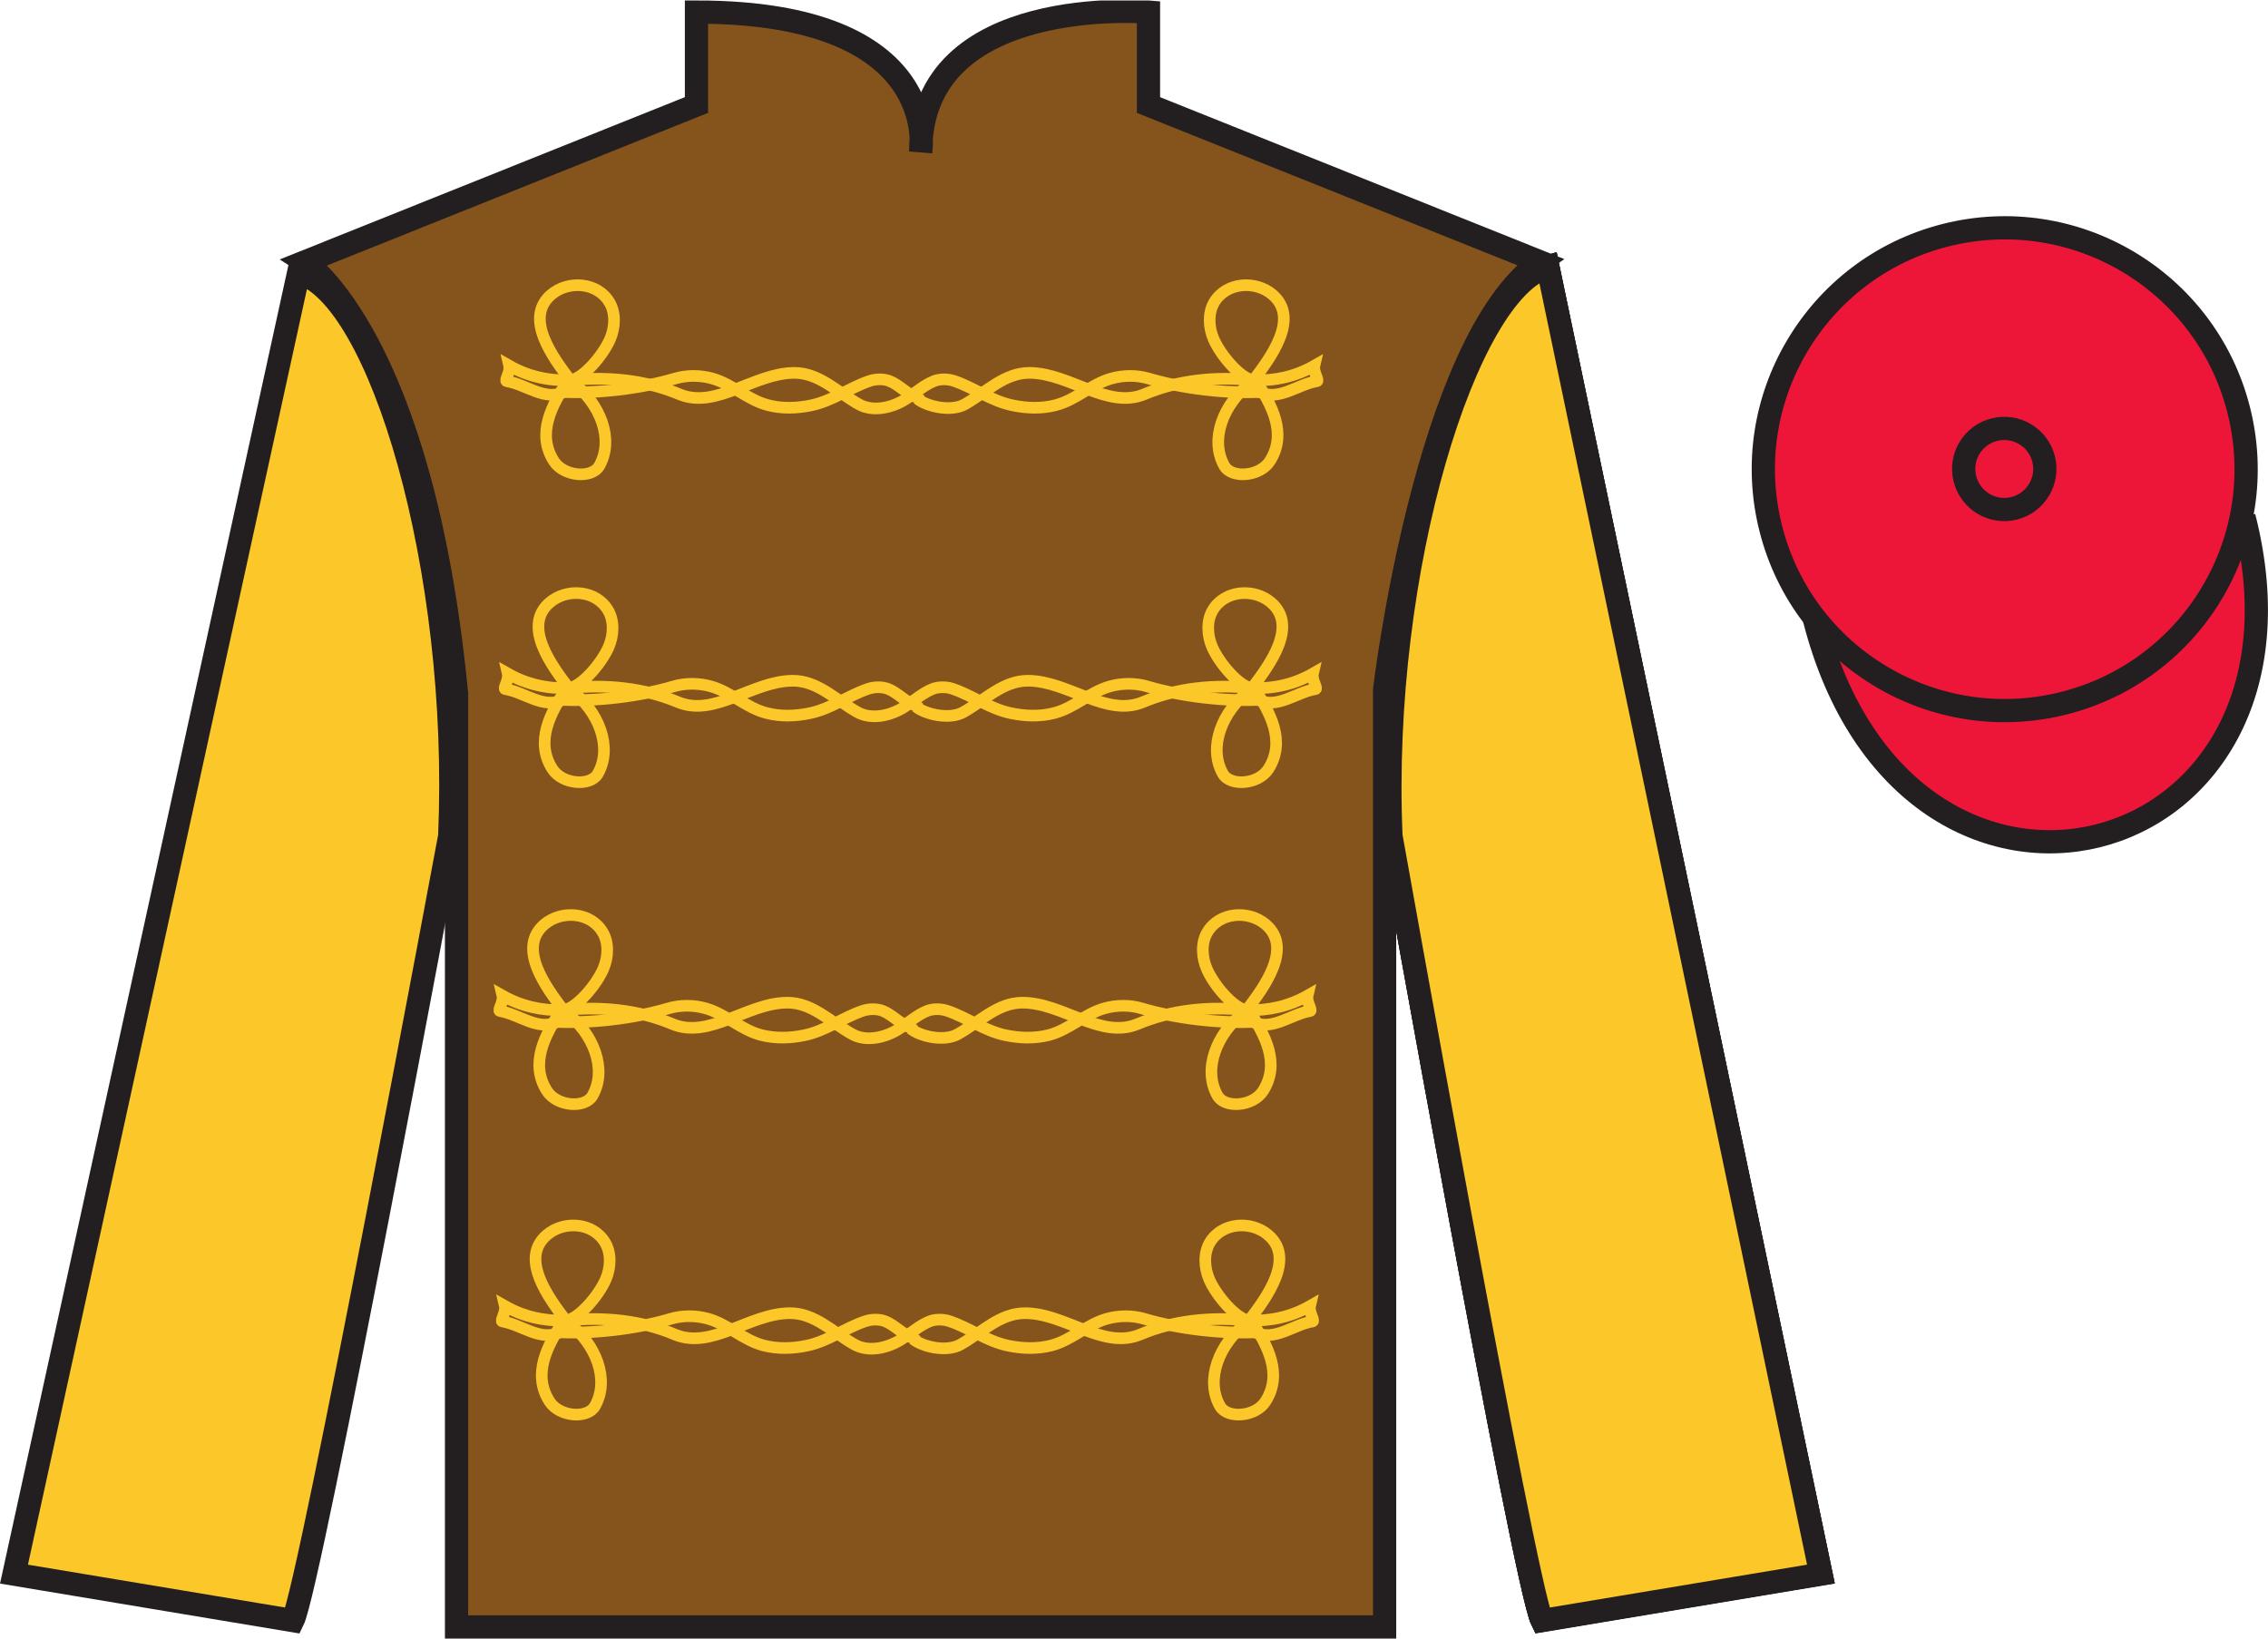
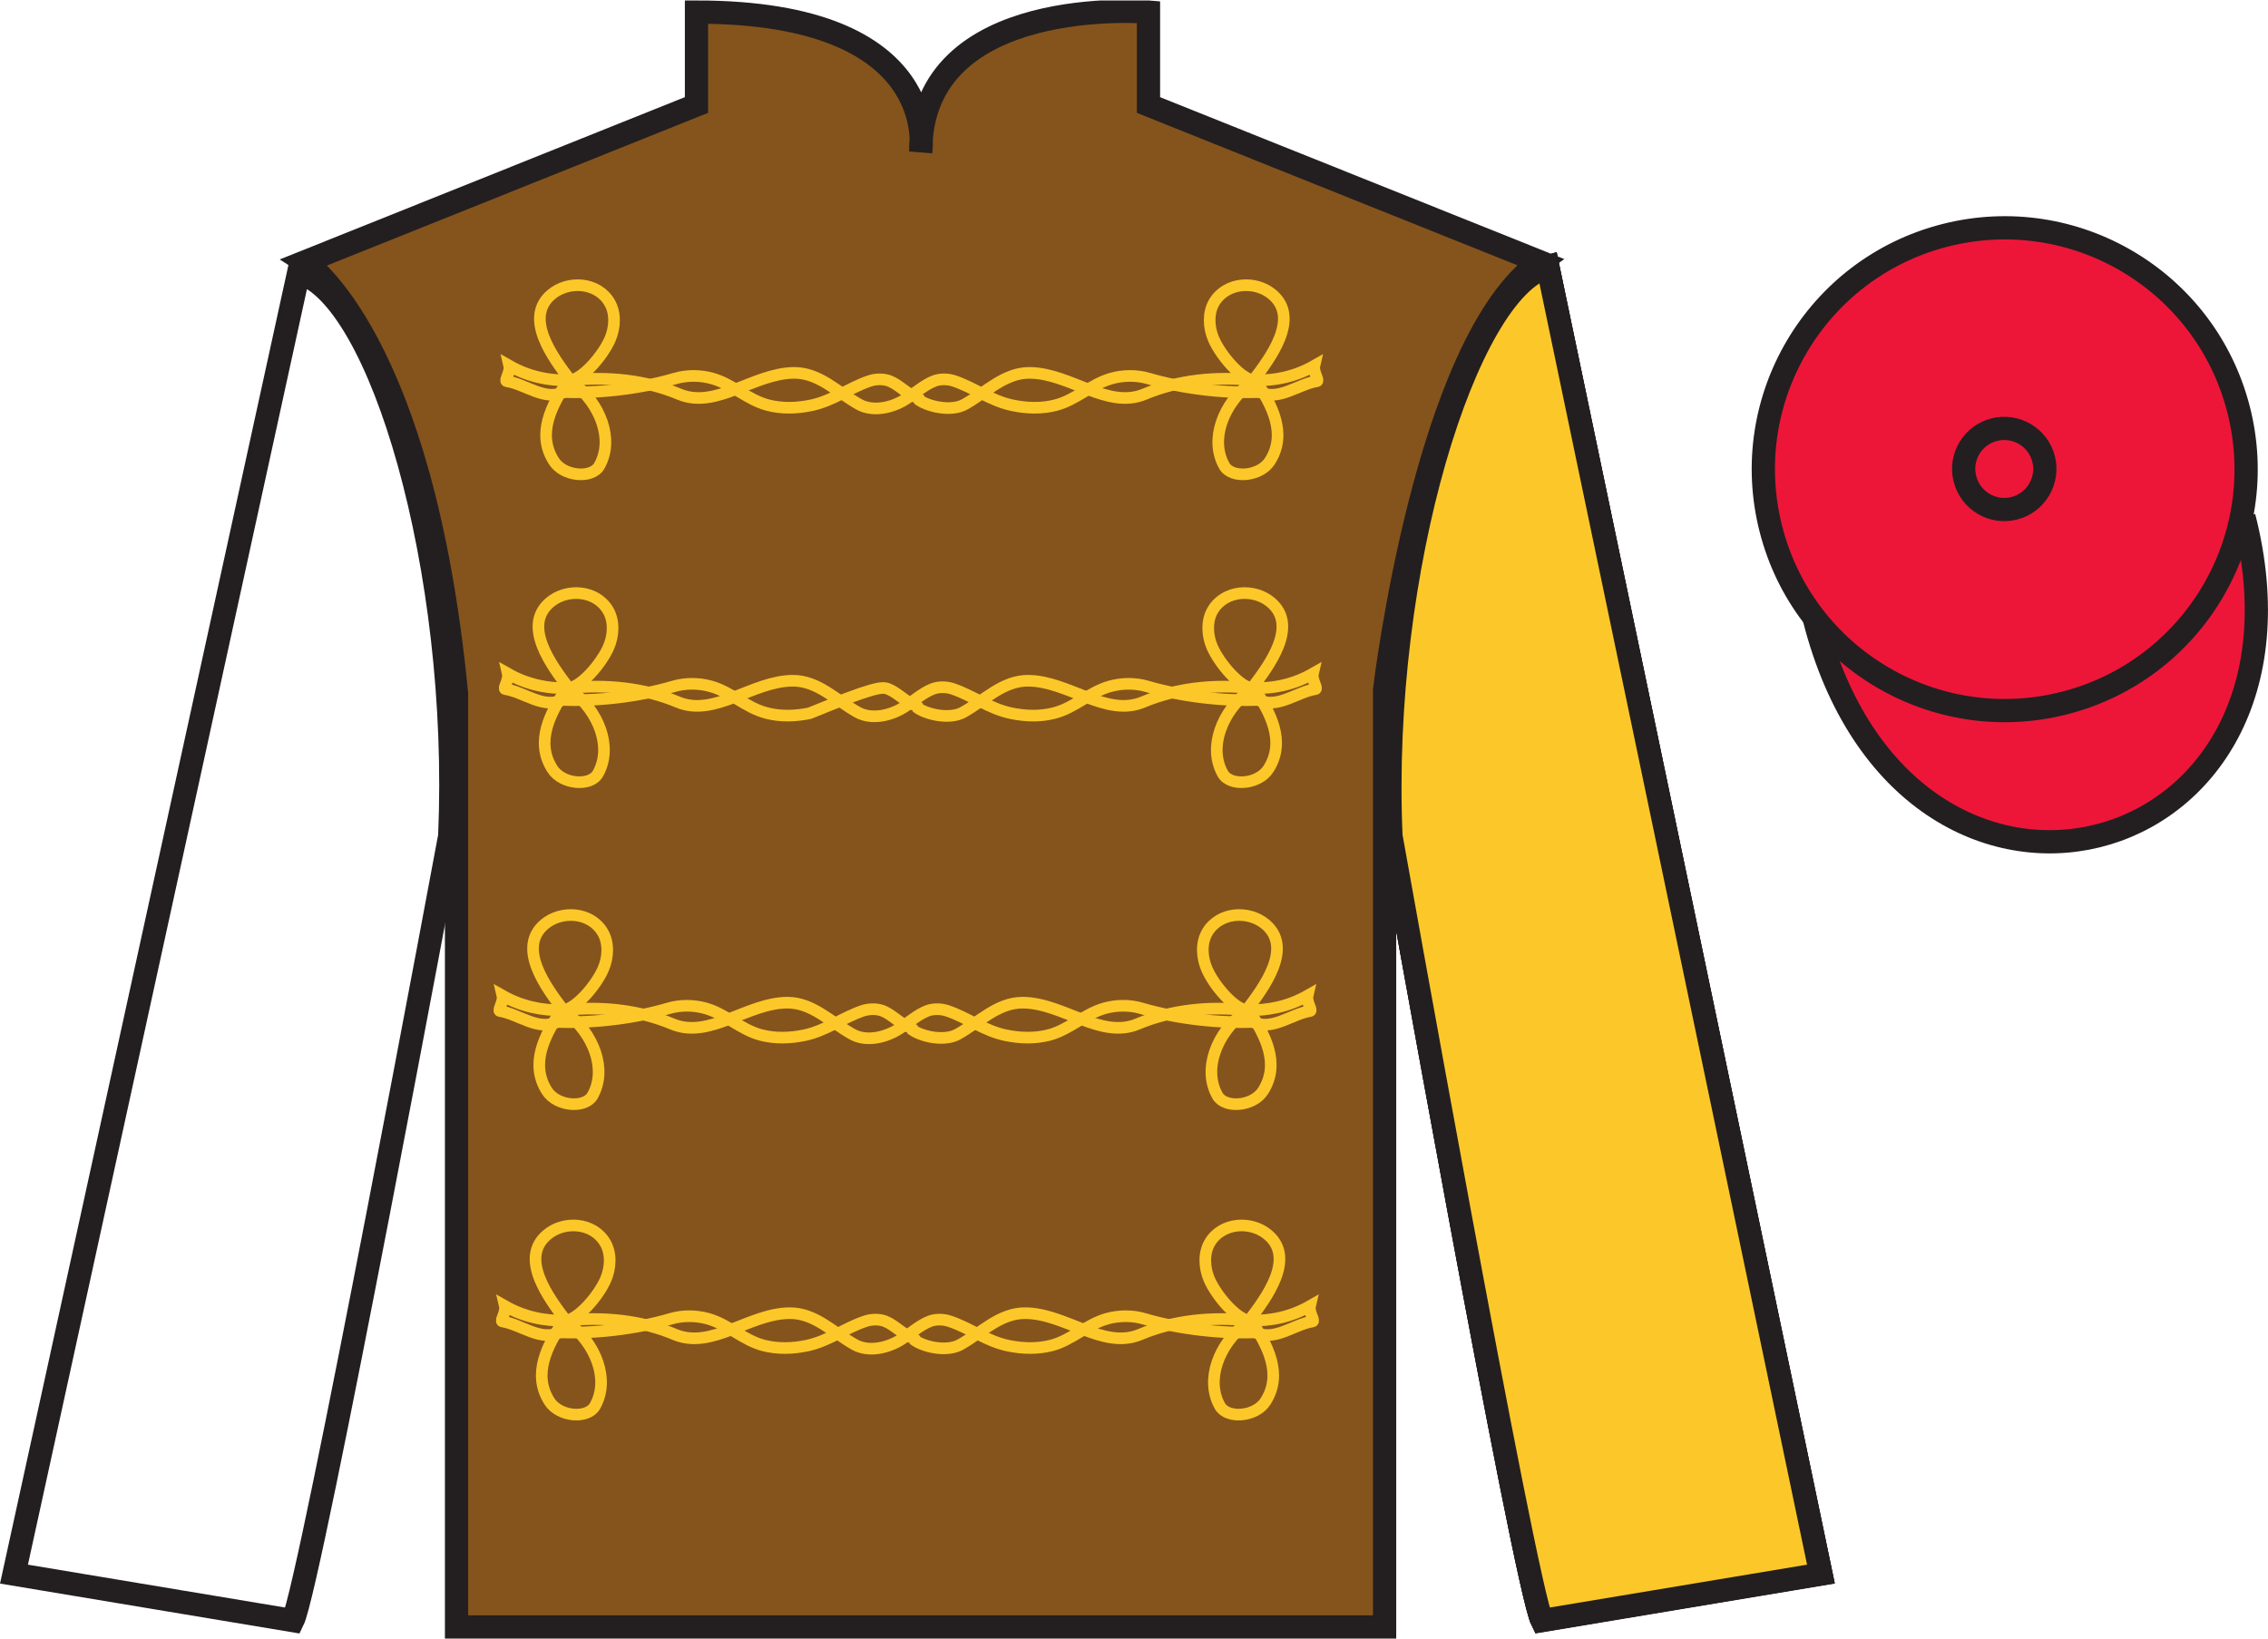
<svg xmlns="http://www.w3.org/2000/svg" width="97.59pt" height="70.52pt" viewBox="0 0 97.59 70.52" version="1.1">
  <defs>
    <clipPath id="clip1">
      <path d="M 0 70.52 L 97.59 70.52 L 97.59 0.02 L 0 0.02 L 0 70.52 Z M 0 70.52 " />
    </clipPath>
  </defs>
  <g id="surface0">
    <g clip-path="url(#clip1)" clip-rule="nonzero">
      <path style="fill-rule:nonzero;fill:rgb(92.863%,8.783%,22.277%);fill-opacity:1;stroke-width:10;stroke-linecap:butt;stroke-linejoin:miter;stroke:rgb(13.73%,12.16%,12.549%);stroke-opacity:1;stroke-miterlimit:4;" d="M 780.703 438.833 C 820.391 283.169 1004.336 330.786 965.547 482.778 " transform="matrix(0.1,0,0,-0.1,0,70.52)" />
      <path style=" stroke:none;fill-rule:nonzero;fill:rgb(52.035%,32.815%,10.944%);fill-opacity:1;" d="M 13.121 11.27 C 13.121 11.27 18.16 14.52 19.645 29.855 C 19.645 29.855 19.645 44.855 19.645 70.02 L 59.578 70.02 L 59.578 29.688 C 59.578 29.688 61.352 14.688 66.266 11.27 L 49.418 4.52 L 49.418 0.52 C 49.418 0.52 39.617 -0.312 39.617 6.52 C 39.617 6.52 40.621 0.52 29.969 0.52 L 29.969 4.52 L 13.121 11.27 " />
      <path style="fill:none;stroke-width:10;stroke-linecap:butt;stroke-linejoin:miter;stroke:rgb(13.73%,12.16%,12.549%);stroke-opacity:1;stroke-miterlimit:4;" d="M 131.211 592.505 C 131.211 592.505 181.602 560.005 196.445 406.645 C 196.445 406.645 196.445 256.645 196.445 5.005 L 595.781 5.005 L 595.781 408.325 C 595.781 408.325 613.516 558.325 662.656 592.505 L 494.18 660.005 L 494.18 700.005 C 494.18 700.005 396.172 708.325 396.172 640.005 C 396.172 640.005 406.211 700.005 299.688 700.005 L 299.688 660.005 L 131.211 592.505 Z M 131.211 592.505 " transform="matrix(0.1,0,0,-0.1,0,70.52)" />
      <path style="fill:none;stroke-width:5;stroke-linecap:butt;stroke-linejoin:miter;stroke:rgb(13.73%,12.16%,12.549%);stroke-opacity:1;stroke-miterlimit:4;" d="M 126.016 7.895 C 133.516 22.895 193.516 345.395 193.516 345.395 C 198.516 460.395 163.516 577.895 128.516 587.895 L 6.016 27.895 L 126.016 7.895 Z M 126.016 7.895 " transform="matrix(0.1,0,0,-0.1,0,70.52)" />
      <path style="fill:none;stroke-width:10;stroke-linecap:butt;stroke-linejoin:miter;stroke:rgb(13.73%,12.16%,12.549%);stroke-opacity:1;stroke-miterlimit:4;" d="M 783.516 27.895 L 666.016 590.395 C 631.016 580.395 593.516 460.395 598.516 345.395 C 598.516 345.395 656.016 22.895 663.516 7.895 L 783.516 27.895 Z M 783.516 27.895 " transform="matrix(0.1,0,0,-0.1,0,70.52)" />
      <path style=" stroke:none;fill-rule:nonzero;fill:rgb(92.863%,8.783%,22.277%);fill-opacity:1;" d="M 88.828 30.258 C 94.387 28.84 97.742 23.184 96.324 17.625 C 94.906 12.066 89.25 8.711 83.691 10.129 C 78.137 11.547 74.781 17.203 76.199 22.762 C 77.613 28.32 83.27 31.676 88.828 30.258 " />
      <path style="fill:none;stroke-width:10;stroke-linecap:butt;stroke-linejoin:miter;stroke:rgb(13.73%,12.16%,12.549%);stroke-opacity:1;stroke-miterlimit:4;" d="M 888.281 402.622 C 943.867 416.802 977.422 473.364 963.242 528.95 C 949.062 584.536 892.5 618.091 836.914 603.911 C 781.367 589.731 747.812 533.169 761.992 477.583 C 776.133 421.997 832.695 388.442 888.281 402.622 Z M 888.281 402.622 " transform="matrix(0.1,0,0,-0.1,0,70.52)" />
      <path style=" stroke:none;fill-rule:nonzero;fill:rgb(92.863%,8.783%,22.277%);fill-opacity:1;" d="M 86.672 21.875 C 87.605 21.637 88.172 20.684 87.934 19.75 C 87.695 18.816 86.742 18.254 85.809 18.492 C 84.875 18.73 84.309 19.68 84.551 20.613 C 84.789 21.547 85.738 22.113 86.672 21.875 " />
      <path style="fill:none;stroke-width:10;stroke-linecap:butt;stroke-linejoin:miter;stroke:rgb(13.73%,12.16%,12.549%);stroke-opacity:1;stroke-miterlimit:4;" d="M 866.719 486.45 C 876.055 488.833 881.719 498.364 879.336 507.7 C 876.953 517.036 867.422 522.661 858.086 520.278 C 848.75 517.895 843.086 508.403 845.508 499.067 C 847.891 489.731 857.383 484.067 866.719 486.45 Z M 866.719 486.45 " transform="matrix(0.1,0,0,-0.1,0,70.52)" />
      <path style="fill:none;stroke-width:5;stroke-linecap:butt;stroke-linejoin:miter;stroke:rgb(13.73%,12.16%,12.549%);stroke-opacity:1;stroke-miterlimit:4;" d="M 126.016 7.895 C 133.516 22.895 193.516 345.395 193.516 345.395 C 198.516 460.395 163.516 577.895 128.516 587.895 L 6.016 27.895 L 126.016 7.895 Z M 126.016 7.895 " transform="matrix(0.1,0,0,-0.1,0,70.52)" />
      <path style="fill:none;stroke-width:10;stroke-linecap:butt;stroke-linejoin:miter;stroke:rgb(13.73%,12.16%,12.549%);stroke-opacity:1;stroke-miterlimit:4;" d="M 783.516 27.895 L 666.016 590.395 C 631.016 580.395 593.516 460.395 598.516 345.395 C 598.516 345.395 656.016 22.895 663.516 7.895 L 783.516 27.895 Z M 783.516 27.895 " transform="matrix(0.1,0,0,-0.1,0,70.52)" />
-       <path style=" stroke:none;fill-rule:nonzero;fill:rgb(98.576%,78.399%,16.048%);fill-opacity:1;" d="M 12.602 69.746 C 13.352 68.23 19.352 35.98 19.352 35.98 C 19.852 24.48 16.352 12.73 12.852 11.73 L 0.602 67.746 L 12.602 69.746 " />
      <path style="fill:none;stroke-width:10;stroke-linecap:butt;stroke-linejoin:miter;stroke:rgb(13.73%,12.16%,12.549%);stroke-opacity:1;stroke-miterlimit:4;" d="M 126.016 7.739 C 133.516 22.895 193.516 345.395 193.516 345.395 C 198.516 460.395 163.516 577.895 128.516 587.895 L 6.016 27.739 L 126.016 7.739 Z M 126.016 7.739 " transform="matrix(0.1,0,0,-0.1,0,70.52)" />
      <path style=" stroke:none;fill-rule:nonzero;fill:rgb(98.576%,78.399%,16.048%);fill-opacity:1;" d="M 78.352 67.746 L 66.602 11.48 C 63.102 12.48 59.352 24.48 59.852 35.98 C 59.852 35.98 65.602 68.23 66.352 69.746 L 78.352 67.746 " />
      <path style="fill:none;stroke-width:10;stroke-linecap:butt;stroke-linejoin:miter;stroke:rgb(13.73%,12.16%,12.549%);stroke-opacity:1;stroke-miterlimit:4;" d="M 783.516 27.739 L 666.016 590.395 C 631.016 580.395 593.516 460.395 598.516 345.395 C 598.516 345.395 656.016 22.895 663.516 7.739 L 783.516 27.739 Z M 783.516 27.739 " transform="matrix(0.1,0,0,-0.1,0,70.52)" />
      <path style="fill:none;stroke-width:5;stroke-linecap:butt;stroke-linejoin:miter;stroke:rgb(98.576%,78.399%,16.048%);stroke-opacity:1;stroke-miterlimit:4;" d="M 537.461 136.88 C 544.844 146.567 557.578 163.598 545.664 173.716 C 538.398 179.966 525.703 179.223 520.508 170.317 C 517.852 165.708 518.203 159.497 520.352 154.536 C 523.438 147.466 532.031 137.466 537.461 136.88 C 521.328 138.559 505.234 137.036 490.586 130.864 C 474.727 124.223 458.555 139.927 441.211 140.044 C 430.352 140.161 422.617 131.802 413.242 126.528 C 407.227 123.13 396.836 125.63 392.93 128.872 " transform="matrix(0.1,0,0,-0.1,0,70.52)" />
      <path style="fill:none;stroke-width:5;stroke-linecap:butt;stroke-linejoin:miter;stroke:rgb(98.576%,78.399%,16.048%);stroke-opacity:1;stroke-miterlimit:4;" d="M 243.477 136.88 C 236.133 146.567 223.398 163.598 235.312 173.716 C 242.578 179.966 255.273 179.223 260.43 170.317 C 263.125 165.708 262.773 159.497 260.625 154.536 C 257.539 147.466 248.945 137.466 243.477 136.88 C 259.648 138.559 275.742 137.036 290.391 130.864 C 306.25 124.223 322.383 139.927 339.766 140.044 C 350.625 140.161 358.359 131.802 367.734 126.528 C 373.75 123.13 382.07 125.005 388.008 128.872 C 392.07 131.489 395.82 134.887 400.117 136.567 C 402.656 137.544 405.977 137.466 408.633 136.567 C 417.344 133.677 424.531 127.973 433.828 126.059 C 440.039 124.77 446.328 124.614 452.344 126.138 C 461.133 128.403 467.656 135.239 476.367 137.661 C 481.484 139.067 487.266 139.145 492.305 137.622 C 507.344 133.169 526.445 131.02 541.836 131.88 " transform="matrix(0.1,0,0,-0.1,0,70.52)" />
      <path style="fill:none;stroke-width:5;stroke-linecap:butt;stroke-linejoin:miter;stroke:rgb(98.576%,78.399%,16.048%);stroke-opacity:1;stroke-miterlimit:4;" d="M 536.133 135.708 C 524.688 126.841 518.477 111.528 524.922 100.083 C 528.086 94.458 540.312 95.356 544.57 102.114 C 552.031 113.872 545.469 126.177 538.477 136.723 C 537.93 137.544 536.992 136.372 536.133 135.708 Z M 536.133 135.708 " transform="matrix(0.1,0,0,-0.1,0,70.52)" />
      <path style="fill:none;stroke-width:5;stroke-linecap:butt;stroke-linejoin:miter;stroke:rgb(98.576%,78.399%,16.048%);stroke-opacity:1;stroke-miterlimit:4;" d="M 537.461 136.88 C 546.836 136.567 555.742 138.559 563.711 143.13 C 563.086 140.473 565.898 136.645 564.805 136.489 C 556.406 135.083 548.359 127.7 539.961 131.88 " transform="matrix(0.1,0,0,-0.1,0,70.52)" />
      <path style="fill:none;stroke-width:5;stroke-linecap:butt;stroke-linejoin:miter;stroke:rgb(98.576%,78.399%,16.048%);stroke-opacity:1;stroke-miterlimit:4;" d="M 239.102 131.88 C 254.531 131.02 273.633 133.169 288.633 137.622 C 293.711 139.145 299.492 139.067 304.609 137.661 C 313.32 135.239 319.844 128.403 328.633 126.138 C 334.648 124.614 340.938 124.77 347.148 126.059 C 356.406 127.973 363.633 133.677 372.344 136.567 C 375 137.466 378.32 137.544 380.859 136.567 C 385.039 134.927 388.32 130.942 392.695 129.419 C 393.477 129.145 394.219 128.13 395.273 127.817 " transform="matrix(0.1,0,0,-0.1,0,70.52)" />
      <path style="fill:none;stroke-width:5;stroke-linecap:butt;stroke-linejoin:miter;stroke:rgb(98.576%,78.399%,16.048%);stroke-opacity:1;stroke-miterlimit:4;" d="M 244.805 135.708 C 256.289 126.841 262.5 111.528 256.016 100.083 C 252.852 94.458 240.664 95.356 236.406 102.114 C 228.945 113.872 235.508 126.177 242.5 136.723 C 243.047 137.544 243.984 136.372 244.805 135.708 Z M 244.805 135.708 " transform="matrix(0.1,0,0,-0.1,0,70.52)" />
      <path style="fill:none;stroke-width:5;stroke-linecap:butt;stroke-linejoin:miter;stroke:rgb(98.576%,78.399%,16.048%);stroke-opacity:1;stroke-miterlimit:4;" d="M 243.477 136.88 C 234.141 136.567 225.234 138.559 217.227 143.13 C 217.852 140.473 215.078 136.645 216.133 136.489 C 224.57 135.083 232.617 127.7 240.977 131.88 " transform="matrix(0.1,0,0,-0.1,0,70.52)" />
      <path style="fill:none;stroke-width:5;stroke-linecap:butt;stroke-linejoin:miter;stroke:rgb(98.576%,78.399%,16.048%);stroke-opacity:1;stroke-miterlimit:4;" d="M 536.406 270.473 C 543.789 280.161 556.523 297.192 544.609 307.348 C 537.305 313.559 524.648 312.817 519.453 303.911 C 516.758 299.302 517.148 293.13 519.297 288.169 C 522.344 281.059 530.938 271.059 536.406 270.473 C 520.273 272.192 504.18 270.63 489.531 264.497 C 473.633 257.817 457.5 273.52 440.156 273.677 C 429.297 273.755 421.562 265.395 412.148 260.122 C 406.133 256.723 395.781 259.223 391.875 262.466 " transform="matrix(0.1,0,0,-0.1,0,70.52)" />
      <path style="fill:none;stroke-width:5;stroke-linecap:butt;stroke-linejoin:miter;stroke:rgb(98.576%,78.399%,16.048%);stroke-opacity:1;stroke-miterlimit:4;" d="M 242.422 270.473 C 235.039 280.161 222.344 297.192 234.219 307.348 C 241.523 313.559 254.219 312.817 259.375 303.911 C 262.07 299.302 261.719 293.13 259.57 288.169 C 256.484 281.059 247.891 271.059 242.422 270.473 C 258.594 272.192 274.648 270.63 289.297 264.497 C 305.195 257.817 321.328 273.52 338.672 273.677 C 349.531 273.755 357.266 265.395 366.68 260.122 C 372.695 256.723 380.977 258.598 386.953 262.466 C 391.016 265.083 394.727 268.481 399.023 270.161 C 401.602 271.137 404.883 271.059 407.539 270.2 C 416.289 267.27 423.477 261.567 432.734 259.653 C 438.984 258.364 445.273 258.208 451.289 259.731 C 460.039 261.997 466.602 268.833 475.273 271.255 C 480.43 272.7 486.172 272.739 491.25 271.216 C 506.289 266.762 525.352 264.614 540.781 265.473 " transform="matrix(0.1,0,0,-0.1,0,70.52)" />
      <path style="fill:none;stroke-width:5;stroke-linecap:butt;stroke-linejoin:miter;stroke:rgb(98.576%,78.399%,16.048%);stroke-opacity:1;stroke-miterlimit:4;" d="M 535.078 269.341 C 523.594 260.434 517.422 245.122 523.867 233.677 C 527.031 228.052 539.219 228.95 543.516 235.747 C 550.938 247.505 544.414 259.77 537.422 270.317 C 536.836 271.177 535.938 269.966 535.078 269.341 Z M 535.078 269.341 " transform="matrix(0.1,0,0,-0.1,0,70.52)" />
      <path style="fill:none;stroke-width:5;stroke-linecap:butt;stroke-linejoin:miter;stroke:rgb(98.576%,78.399%,16.048%);stroke-opacity:1;stroke-miterlimit:4;" d="M 536.406 270.473 C 545.781 270.161 554.688 272.192 562.656 276.723 C 562.031 274.067 564.805 270.278 563.75 270.083 C 555.352 268.677 547.305 261.294 538.906 265.473 " transform="matrix(0.1,0,0,-0.1,0,70.52)" />
      <path style="fill:none;stroke-width:5;stroke-linecap:butt;stroke-linejoin:miter;stroke:rgb(98.576%,78.399%,16.048%);stroke-opacity:1;stroke-miterlimit:4;" d="M 238.047 265.473 C 253.477 264.614 272.539 266.762 287.578 271.216 C 292.656 272.739 298.438 272.7 303.555 271.255 C 312.227 268.833 318.789 261.997 327.578 259.731 C 333.594 258.208 339.844 258.364 346.094 259.653 C 355.352 261.567 362.578 267.27 371.289 270.2 C 373.945 271.059 377.266 271.137 379.805 270.161 C 383.984 268.52 387.266 264.536 391.641 263.012 C 392.422 262.739 393.125 261.723 394.219 261.411 " transform="matrix(0.1,0,0,-0.1,0,70.52)" />
      <path style="fill:none;stroke-width:5;stroke-linecap:butt;stroke-linejoin:miter;stroke:rgb(98.576%,78.399%,16.048%);stroke-opacity:1;stroke-miterlimit:4;" d="M 243.75 269.341 C 255.234 260.434 261.445 245.122 254.961 233.677 C 251.797 228.052 239.609 228.95 235.312 235.747 C 227.891 247.505 234.453 259.77 241.406 270.317 C 241.992 271.177 242.93 269.966 243.75 269.341 Z M 243.75 269.341 " transform="matrix(0.1,0,0,-0.1,0,70.52)" />
      <path style="fill:none;stroke-width:5;stroke-linecap:butt;stroke-linejoin:miter;stroke:rgb(98.576%,78.399%,16.048%);stroke-opacity:1;stroke-miterlimit:4;" d="M 242.422 270.473 C 233.086 270.161 224.18 272.192 216.172 276.723 C 216.797 274.067 214.023 270.278 215.078 270.083 C 223.477 268.677 231.523 261.294 239.922 265.473 " transform="matrix(0.1,0,0,-0.1,0,70.52)" />
      <path style="fill:none;stroke-width:5;stroke-linecap:butt;stroke-linejoin:miter;stroke:rgb(98.576%,78.399%,16.048%);stroke-opacity:1;stroke-miterlimit:4;" d="M 539.336 541.567 C 546.719 551.255 559.453 568.247 547.539 578.403 C 540.273 584.614 527.578 583.872 522.383 574.966 C 519.727 570.356 520.078 564.184 522.227 559.223 C 525.312 552.153 533.906 542.114 539.336 541.567 C 523.203 543.247 507.109 541.684 492.461 535.552 C 476.602 528.911 460.43 544.575 443.086 544.731 C 432.227 544.809 424.492 536.45 415.117 531.177 C 409.102 527.817 398.711 530.317 394.805 533.52 " transform="matrix(0.1,0,0,-0.1,0,70.52)" />
      <path style="fill:none;stroke-width:5;stroke-linecap:butt;stroke-linejoin:miter;stroke:rgb(98.576%,78.399%,16.048%);stroke-opacity:1;stroke-miterlimit:4;" d="M 245.352 541.567 C 238.008 551.255 225.273 568.247 237.188 578.403 C 244.453 584.614 257.148 583.872 262.305 574.966 C 265 570.356 264.648 564.184 262.5 559.223 C 259.414 552.153 250.82 542.114 245.352 541.567 C 261.523 543.247 277.617 541.684 292.266 535.552 C 308.125 528.911 324.258 544.575 341.641 544.731 C 352.5 544.809 360.234 536.45 369.609 531.177 C 375.625 527.817 383.945 529.653 389.883 533.52 C 393.945 536.138 397.695 539.536 401.992 541.216 C 404.531 542.192 407.852 542.153 410.508 541.255 C 419.219 538.325 426.406 532.661 435.703 530.747 C 441.914 529.458 448.203 529.263 454.219 530.825 C 463.008 533.052 469.531 539.888 478.242 542.309 C 483.359 543.755 489.141 543.794 494.18 542.309 C 509.219 537.856 528.32 535.669 543.711 536.567 " transform="matrix(0.1,0,0,-0.1,0,70.52)" />
      <path style="fill:none;stroke-width:5;stroke-linecap:butt;stroke-linejoin:miter;stroke:rgb(98.576%,78.399%,16.048%);stroke-opacity:1;stroke-miterlimit:4;" d="M 538.008 540.395 C 526.562 531.528 520.352 516.177 526.797 504.731 C 529.961 499.106 542.188 500.044 546.445 506.802 C 553.906 518.559 547.344 530.825 540.352 541.411 C 539.805 542.231 538.867 541.02 538.008 540.395 Z M 538.008 540.395 " transform="matrix(0.1,0,0,-0.1,0,70.52)" />
      <path style="fill:none;stroke-width:5;stroke-linecap:butt;stroke-linejoin:miter;stroke:rgb(98.576%,78.399%,16.048%);stroke-opacity:1;stroke-miterlimit:4;" d="M 539.336 541.567 C 548.711 541.216 557.617 543.247 565.586 547.817 C 564.961 545.122 567.773 541.333 566.68 541.138 C 558.281 539.77 550.234 532.388 541.836 536.567 " transform="matrix(0.1,0,0,-0.1,0,70.52)" />
      <path style="fill:none;stroke-width:5;stroke-linecap:butt;stroke-linejoin:miter;stroke:rgb(98.576%,78.399%,16.048%);stroke-opacity:1;stroke-miterlimit:4;" d="M 240.977 536.567 C 256.406 535.669 275.508 537.856 290.508 542.309 C 295.586 543.794 301.367 543.755 306.484 542.309 C 315.195 539.888 321.719 533.052 330.508 530.825 C 336.523 529.263 342.812 529.458 349.023 530.747 C 358.281 532.661 365.508 538.325 374.219 541.255 C 376.875 542.153 380.195 542.192 382.734 541.216 C 386.914 539.614 390.195 535.591 394.57 534.106 C 395.352 533.833 396.094 532.778 397.148 532.505 " transform="matrix(0.1,0,0,-0.1,0,70.52)" />
      <path style="fill:none;stroke-width:5;stroke-linecap:butt;stroke-linejoin:miter;stroke:rgb(98.576%,78.399%,16.048%);stroke-opacity:1;stroke-miterlimit:4;" d="M 246.68 540.395 C 258.164 531.528 264.375 516.177 257.891 504.731 C 254.727 499.106 242.539 500.044 238.281 506.802 C 230.82 518.559 237.383 530.825 244.375 541.411 C 244.922 542.231 245.859 541.02 246.68 540.395 Z M 246.68 540.395 " transform="matrix(0.1,0,0,-0.1,0,70.52)" />
      <path style="fill:none;stroke-width:5;stroke-linecap:butt;stroke-linejoin:miter;stroke:rgb(98.576%,78.399%,16.048%);stroke-opacity:1;stroke-miterlimit:4;" d="M 245.352 541.567 C 236.016 541.216 227.109 543.247 219.102 547.817 C 219.727 545.122 216.953 541.333 218.008 541.138 C 226.445 539.77 234.492 532.388 242.852 536.567 " transform="matrix(0.1,0,0,-0.1,0,70.52)" />
      <path style="fill:none;stroke-width:5;stroke-linecap:butt;stroke-linejoin:miter;stroke:rgb(98.576%,78.399%,16.048%);stroke-opacity:1;stroke-miterlimit:4;" d="M 538.711 409.067 C 546.094 418.755 558.828 435.747 546.914 445.903 C 539.648 452.114 526.953 451.372 521.758 442.466 C 519.102 437.856 519.453 431.684 521.602 426.723 C 524.688 419.653 533.281 409.614 538.711 409.067 C 522.578 410.747 506.484 409.184 491.836 403.052 C 475.977 396.411 459.805 412.075 442.461 412.231 C 431.602 412.309 423.867 403.95 414.492 398.677 C 408.477 395.317 398.086 397.817 394.18 401.02 " transform="matrix(0.1,0,0,-0.1,0,70.52)" />
      <path style="fill:none;stroke-width:5;stroke-linecap:butt;stroke-linejoin:miter;stroke:rgb(98.576%,78.399%,16.048%);stroke-opacity:1;stroke-miterlimit:4;" d="M 244.727 409.067 C 237.383 418.755 224.648 435.747 236.562 445.903 C 243.828 452.114 256.523 451.372 261.68 442.466 C 264.375 437.856 264.023 431.684 261.875 426.723 C 258.789 419.653 250.195 409.614 244.727 409.067 C 260.898 410.747 276.992 409.184 291.641 403.052 C 307.5 396.411 323.633 412.075 341.016 412.231 C 351.875 412.309 359.609 403.95 368.984 398.677 C 375 395.317 383.32 397.153 389.258 401.02 C 393.32 403.637 397.07 407.036 401.367 408.716 C 403.906 409.692 407.227 409.653 409.883 408.755 C 418.594 405.825 425.781 400.161 435.078 398.247 C 441.289 396.958 447.578 396.762 453.594 398.325 C 462.383 400.552 468.906 407.387 477.617 409.809 C 482.734 411.255 488.516 411.294 493.555 409.809 C 508.594 405.356 527.695 403.169 543.086 404.067 " transform="matrix(0.1,0,0,-0.1,0,70.52)" />
      <path style="fill:none;stroke-width:5;stroke-linecap:butt;stroke-linejoin:miter;stroke:rgb(98.576%,78.399%,16.048%);stroke-opacity:1;stroke-miterlimit:4;" d="M 537.383 407.895 C 525.938 399.028 519.727 383.677 526.172 372.231 C 529.336 366.606 541.562 367.544 545.82 374.302 C 553.281 386.059 546.719 398.325 539.727 408.911 C 539.18 409.731 538.242 408.52 537.383 407.895 Z M 537.383 407.895 " transform="matrix(0.1,0,0,-0.1,0,70.52)" />
      <path style="fill:none;stroke-width:5;stroke-linecap:butt;stroke-linejoin:miter;stroke:rgb(98.576%,78.399%,16.048%);stroke-opacity:1;stroke-miterlimit:4;" d="M 538.711 409.067 C 548.086 408.716 556.992 410.747 564.961 415.317 C 564.336 412.622 567.148 408.833 566.055 408.637 C 557.656 407.27 549.609 399.887 541.211 404.067 " transform="matrix(0.1,0,0,-0.1,0,70.52)" />
-       <path style="fill:none;stroke-width:5;stroke-linecap:butt;stroke-linejoin:miter;stroke:rgb(98.576%,78.399%,16.048%);stroke-opacity:1;stroke-miterlimit:4;" d="M 240.352 404.067 C 255.781 403.169 274.883 405.356 289.883 409.809 C 294.961 411.294 300.742 411.255 305.859 409.809 C 314.57 407.387 321.094 400.552 329.883 398.325 C 335.898 396.762 342.188 396.958 348.398 398.247 C 357.656 400.161 364.883 405.825 373.594 408.755 C 376.25 409.653 379.57 409.692 382.109 408.716 C 386.289 407.114 389.57 403.091 393.945 401.606 C 394.727 401.333 395.469 400.278 396.523 400.005 " transform="matrix(0.1,0,0,-0.1,0,70.52)" />
+       <path style="fill:none;stroke-width:5;stroke-linecap:butt;stroke-linejoin:miter;stroke:rgb(98.576%,78.399%,16.048%);stroke-opacity:1;stroke-miterlimit:4;" d="M 240.352 404.067 C 255.781 403.169 274.883 405.356 289.883 409.809 C 294.961 411.294 300.742 411.255 305.859 409.809 C 314.57 407.387 321.094 400.552 329.883 398.325 C 335.898 396.762 342.188 396.958 348.398 398.247 C 376.25 409.653 379.57 409.692 382.109 408.716 C 386.289 407.114 389.57 403.091 393.945 401.606 C 394.727 401.333 395.469 400.278 396.523 400.005 " transform="matrix(0.1,0,0,-0.1,0,70.52)" />
      <path style="fill:none;stroke-width:5;stroke-linecap:butt;stroke-linejoin:miter;stroke:rgb(98.576%,78.399%,16.048%);stroke-opacity:1;stroke-miterlimit:4;" d="M 246.055 407.895 C 257.539 399.028 263.75 383.677 257.266 372.231 C 254.102 366.606 241.914 367.544 237.656 374.302 C 230.195 386.059 236.758 398.325 243.75 408.911 C 244.297 409.731 245.234 408.52 246.055 407.895 Z M 246.055 407.895 " transform="matrix(0.1,0,0,-0.1,0,70.52)" />
      <path style="fill:none;stroke-width:5;stroke-linecap:butt;stroke-linejoin:miter;stroke:rgb(98.576%,78.399%,16.048%);stroke-opacity:1;stroke-miterlimit:4;" d="M 244.727 409.067 C 235.391 408.716 226.484 410.747 218.477 415.317 C 219.102 412.622 216.328 408.833 217.383 408.637 C 225.82 407.27 233.867 399.887 242.227 404.067 " transform="matrix(0.1,0,0,-0.1,0,70.52)" />
    </g>
  </g>
</svg>